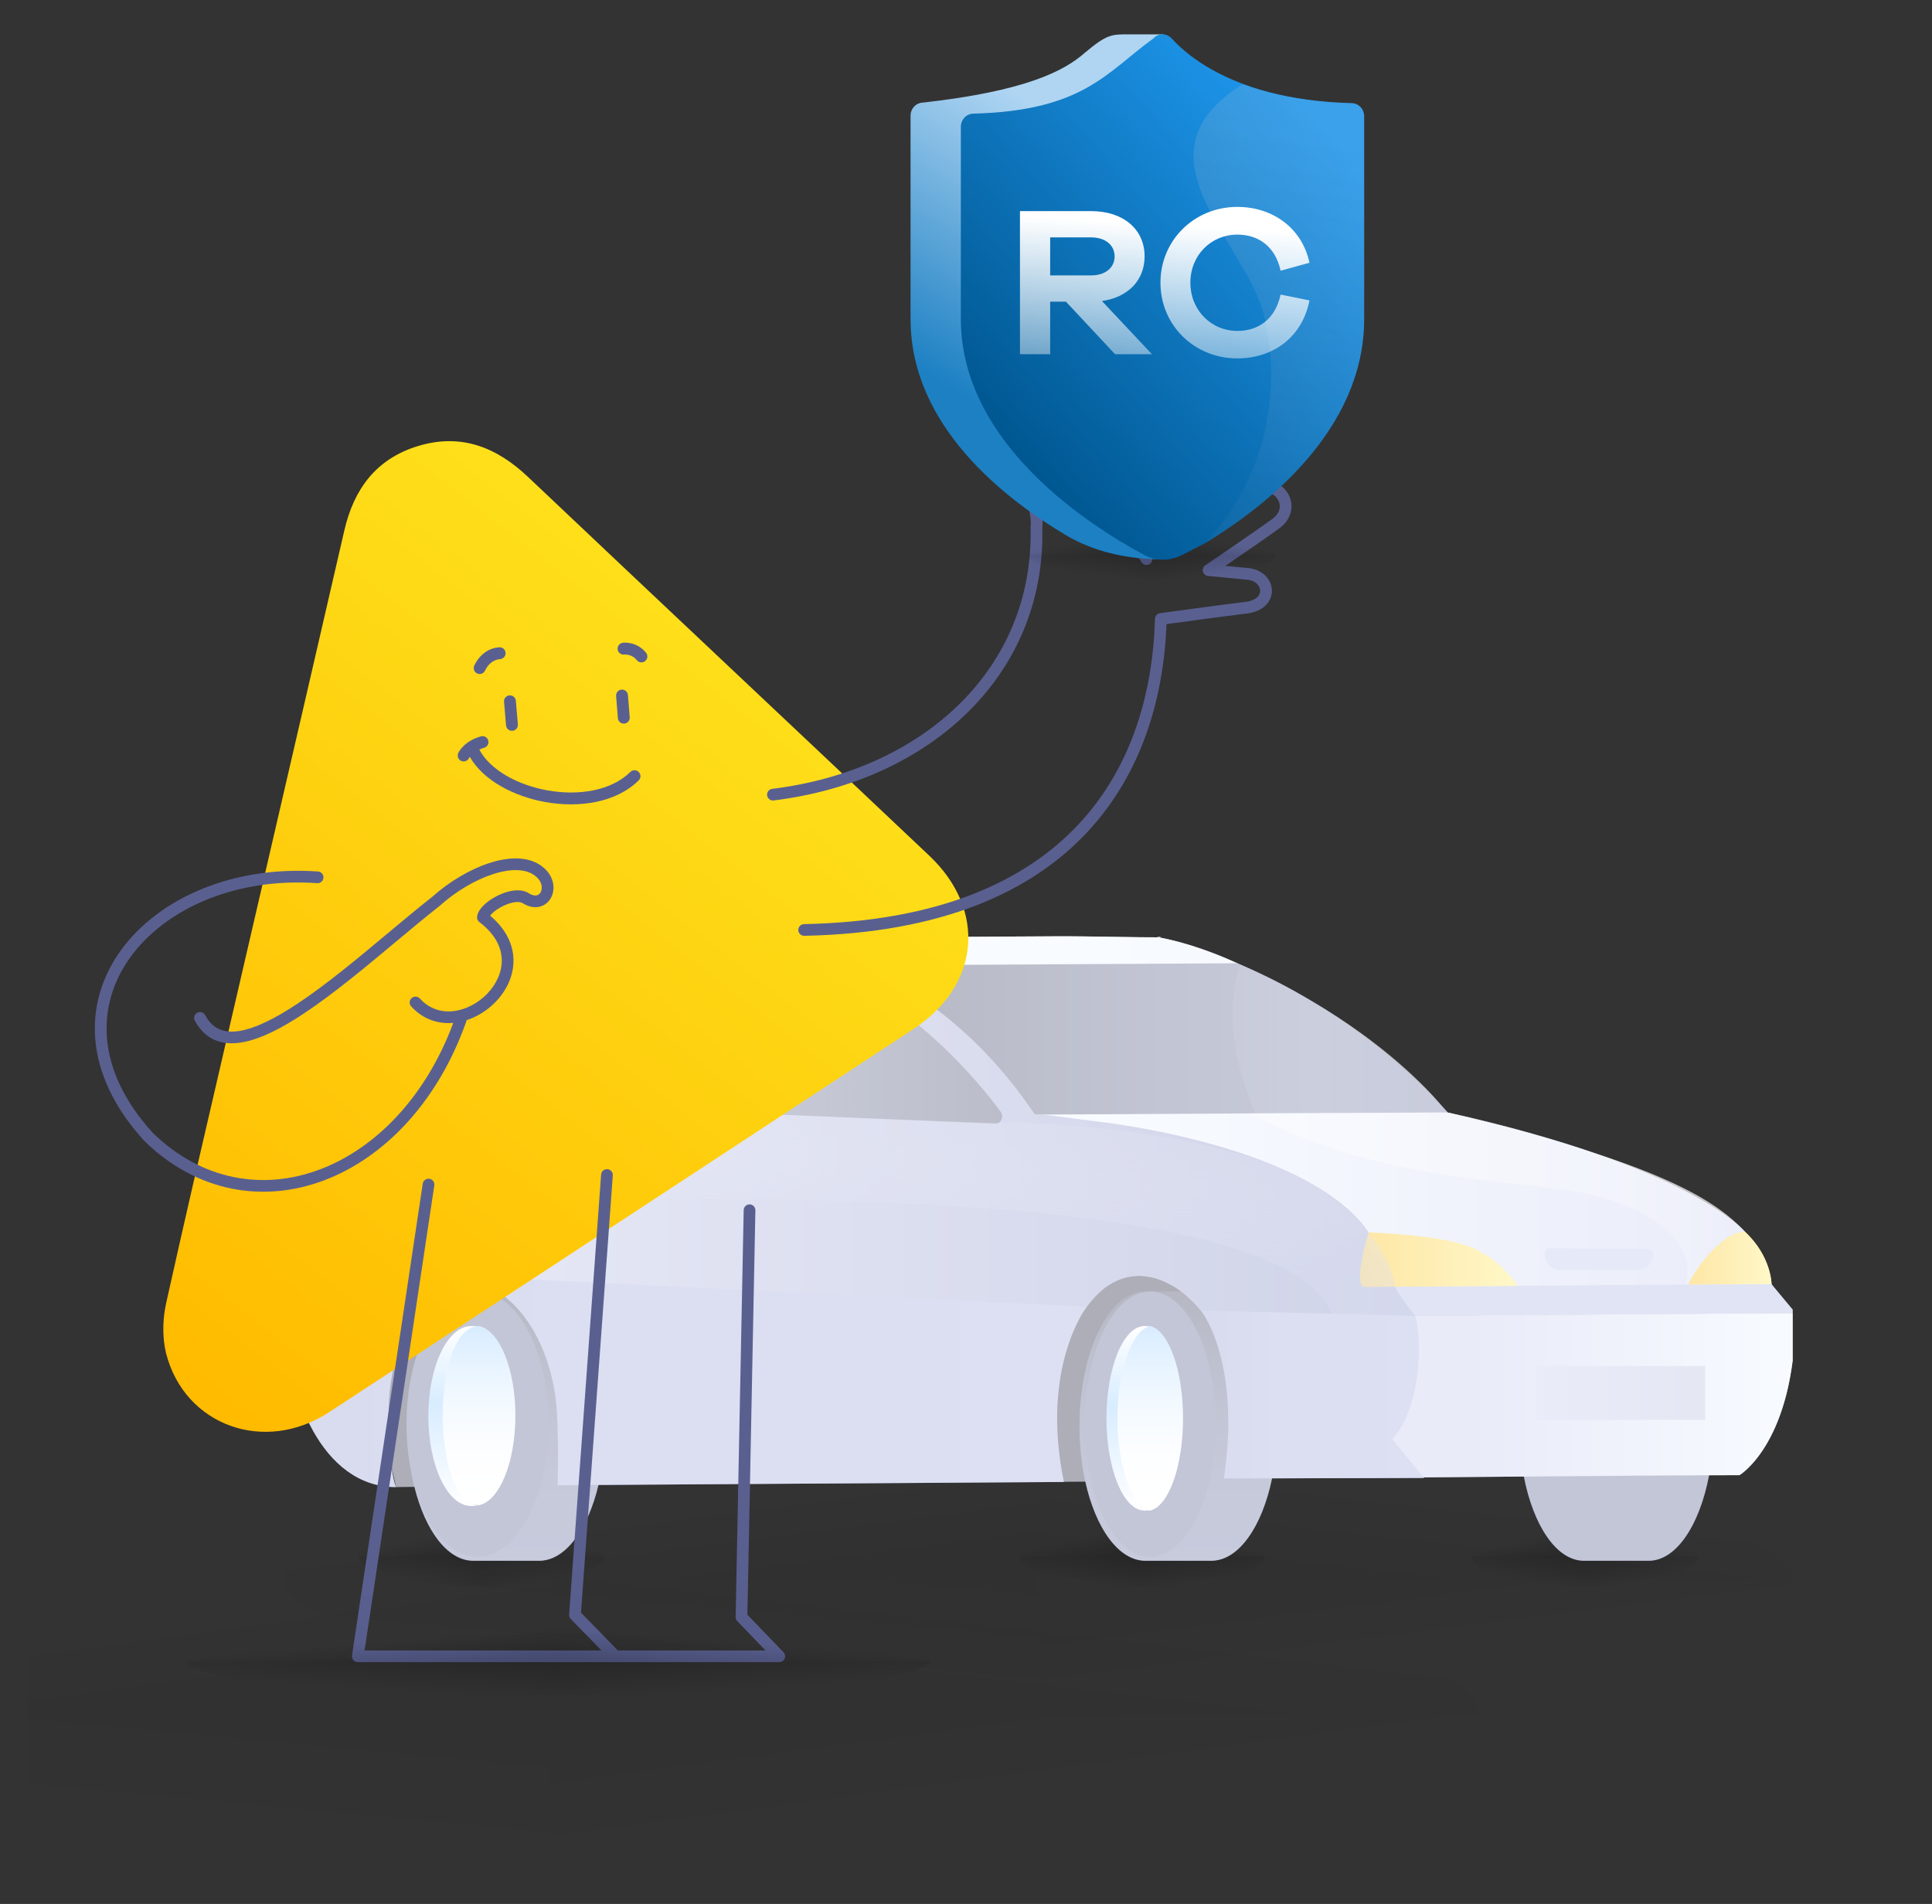
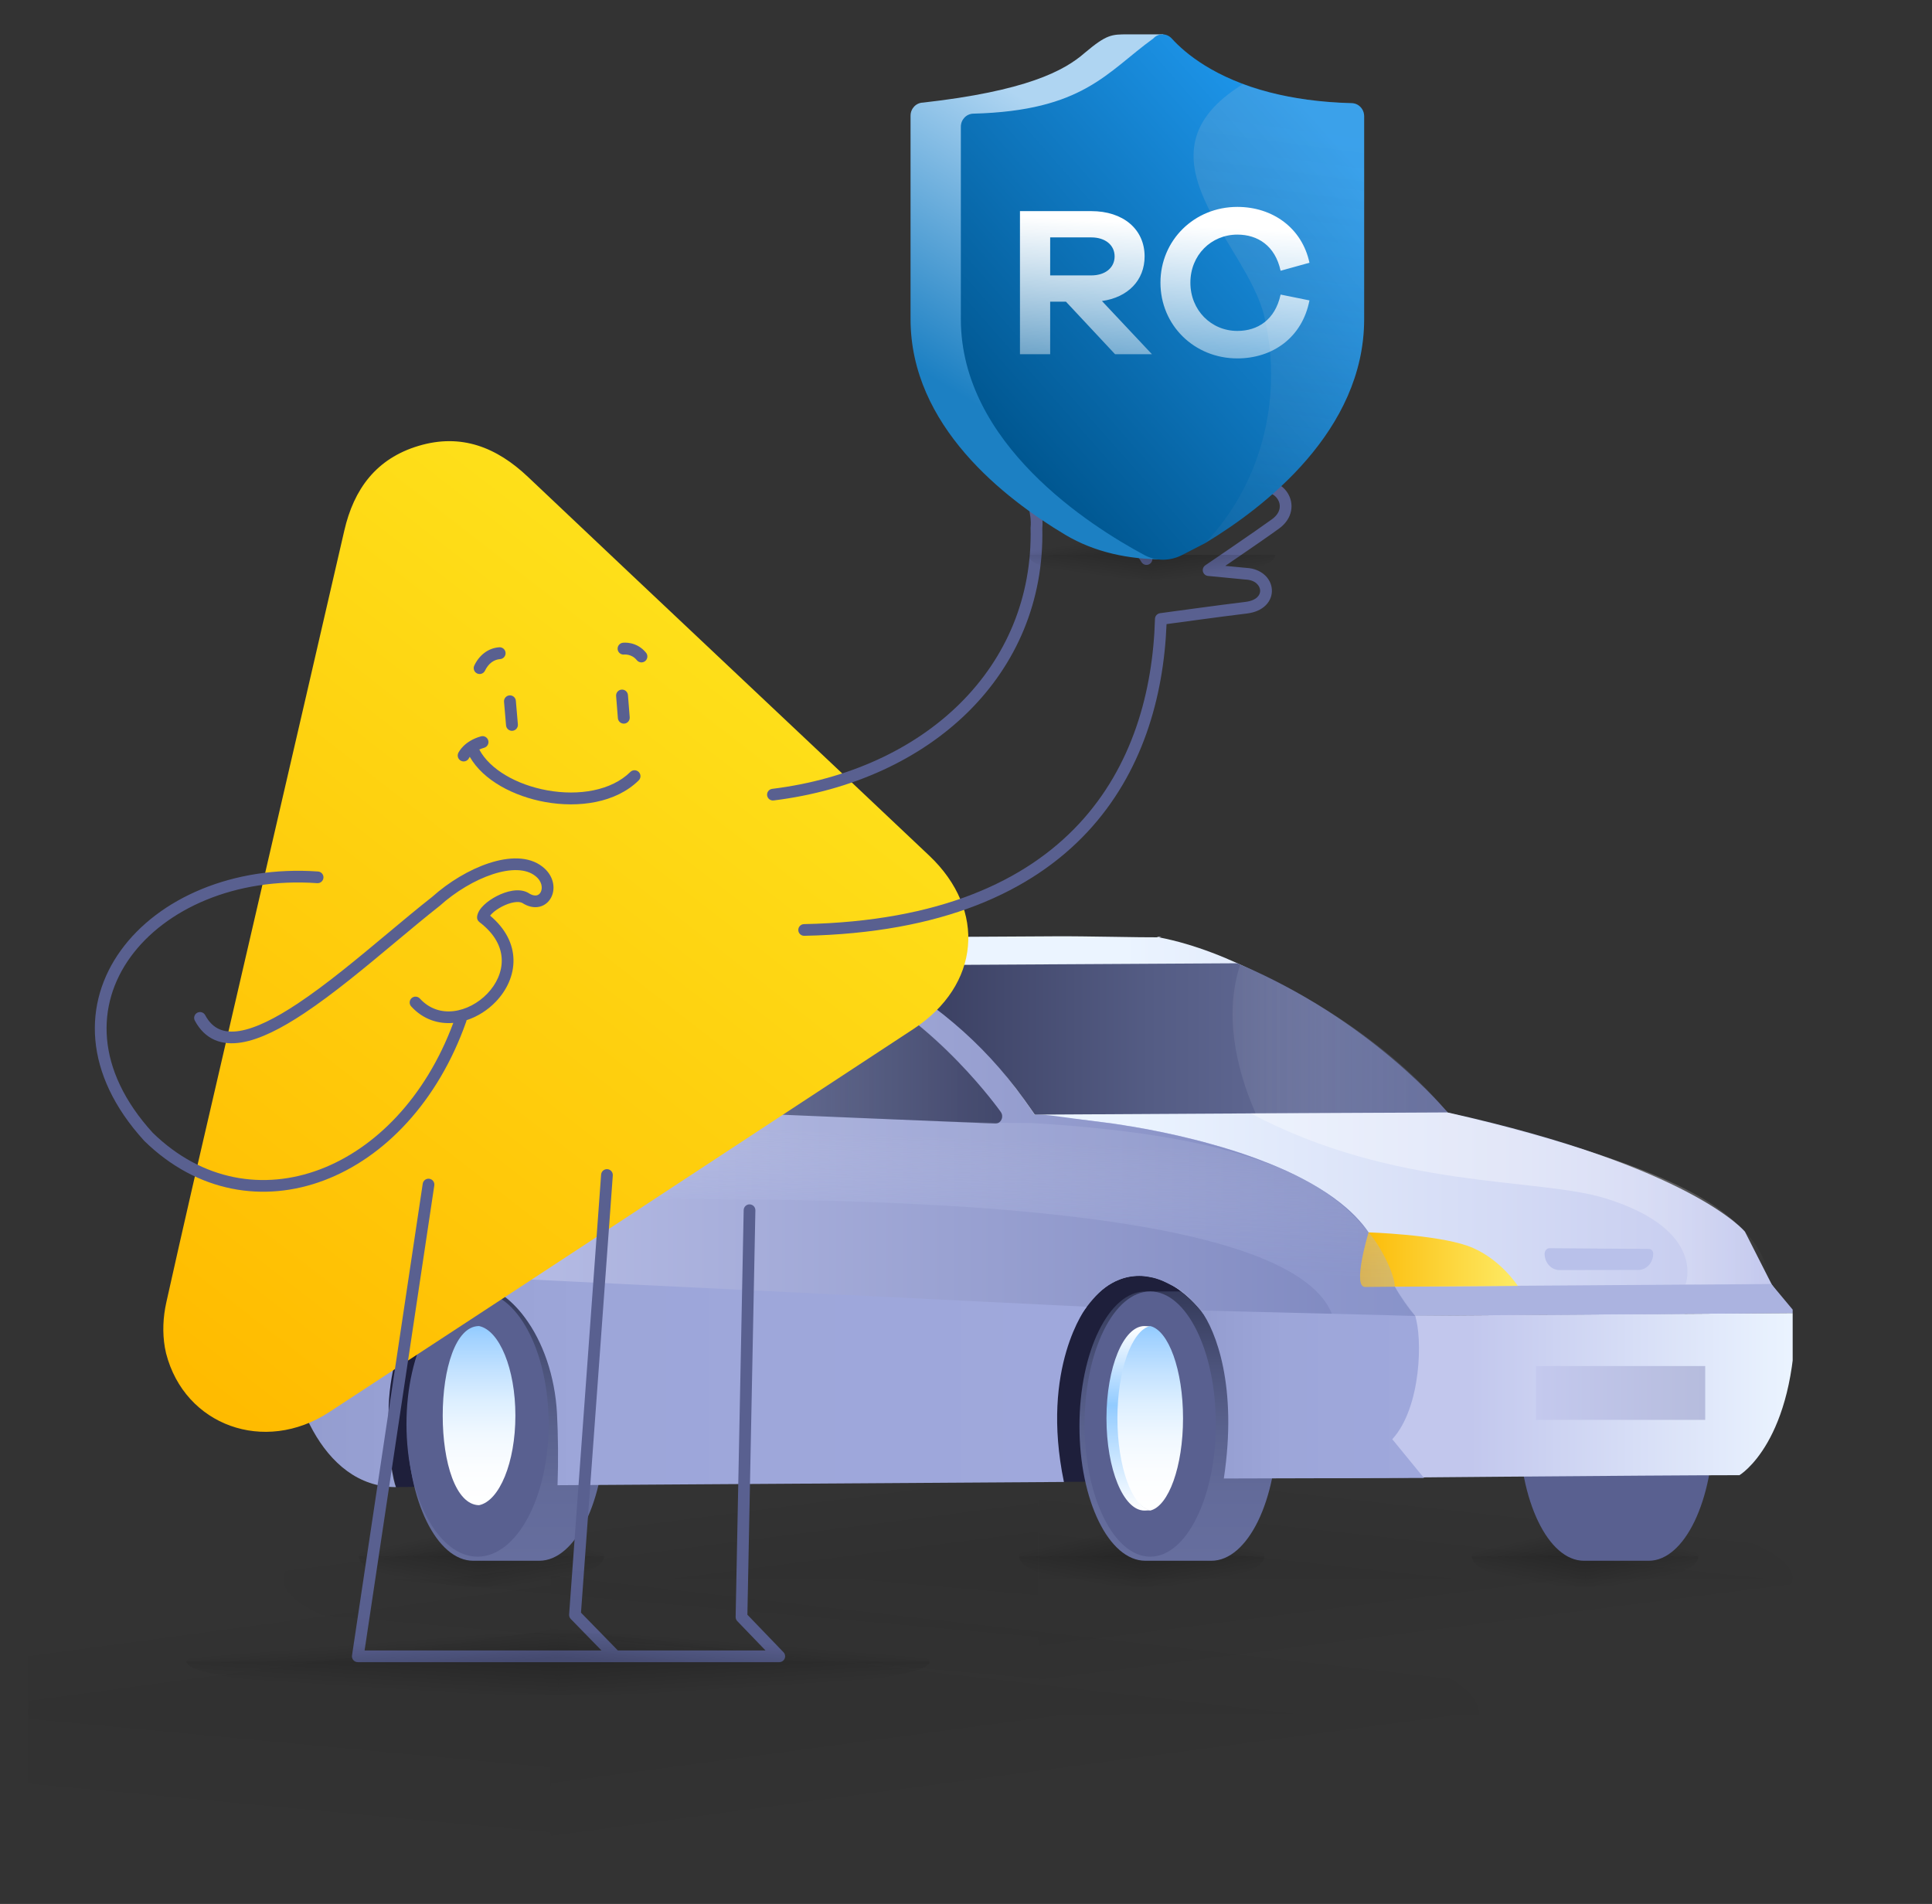
<svg xmlns="http://www.w3.org/2000/svg" width="208" height="205" viewBox="0 0 208 205" fill="none">
  <rect x="0" y="0" width="208" height="205" fill="#333333" stroke="none" />
  <g clip-path="url(#clip0_7777_48180)">
    <g clip-path="url(#clip1_7777_48180)">
      <path opacity="0.05" d="M30.504 170.008H111.75V182.585C66.665 182.396 30.504 176.831 30.504 170.008Z" fill="url(#paint0_linear_7777_48180)" />
      <path opacity="0.05" d="M111.75 158.138V170.013H30.5C30.5 163.454 65.859 158.133 109.479 158.133C110.237 158.133 110.996 158.133 111.75 158.133V158.138Z" fill="url(#paint1_linear_7777_48180)" />
      <path opacity="0.05" d="M111.75 170.013H193C193 163.454 157.641 158.133 114.021 158.133C113.263 158.133 112.504 158.133 111.75 158.133V170.013Z" fill="url(#paint2_linear_7777_48180)" />
      <g opacity="0.05">
        <path d="M192.992 170.008H111.746V182.585C156.831 182.396 192.992 176.831 192.992 170.008Z" fill="url(#paint3_linear_7777_48180)" style="mix-blend-mode:multiply" />
      </g>
      <path opacity="0.2" d="M51.828 164.759V167.579H38.625C38.625 166.022 44.371 164.758 51.459 164.758C51.582 164.758 51.706 164.758 51.828 164.758V164.759Z" fill="url(#paint4_linear_7777_48180)" />
      <path opacity="0.2" d="M51.828 164.759V167.579H65.031C65.031 166.022 59.285 164.758 52.197 164.758C52.074 164.758 51.951 164.758 51.828 164.758V164.759Z" fill="url(#paint5_linear_7777_48180)" />
      <path opacity="0.2" d="M38.625 167.578H51.828V170.87C44.502 170.82 38.625 169.364 38.625 167.578Z" fill="url(#paint6_linear_7777_48180)" />
      <path opacity="0.2" d="M65.031 167.578H51.828V170.87C59.155 170.82 65.031 169.364 65.031 167.578Z" fill="url(#paint7_linear_7777_48180)" />
      <path opacity="0.2" d="M122.922 164.759V167.579H109.719C109.719 166.022 115.465 164.758 122.553 164.758C122.676 164.758 122.799 164.758 122.922 164.758V164.759Z" fill="url(#paint8_linear_7777_48180)" />
      <path opacity="0.2" d="M122.922 164.759V167.579H136.125C136.125 166.022 130.379 164.758 123.291 164.758C123.168 164.758 123.044 164.758 122.922 164.758V164.759Z" fill="url(#paint9_linear_7777_48180)" />
      <path opacity="0.2" d="M109.719 167.578H122.922V170.87C115.595 170.82 109.719 169.364 109.719 167.578Z" fill="url(#paint10_linear_7777_48180)" />
      <path opacity="0.2" d="M136.125 167.578H122.922V170.87C130.248 170.82 136.125 169.364 136.125 167.578Z" fill="url(#paint11_linear_7777_48180)" />
      <path opacity="0.2" d="M170.656 164.759V167.579H158.469C158.469 166.022 163.773 164.758 170.316 164.758C170.429 164.758 170.543 164.758 170.656 164.758V164.759Z" fill="url(#paint12_linear_7777_48180)" />
      <path opacity="0.2" d="M170.656 164.759V167.579H182.844C182.844 166.022 177.54 164.758 170.997 164.758C170.883 164.758 170.769 164.758 170.656 164.758V164.759Z" fill="url(#paint13_linear_7777_48180)" />
      <path opacity="0.2" d="M158.469 167.578H170.656V170.87C163.893 170.82 158.469 169.364 158.469 167.578Z" fill="url(#paint14_linear_7777_48180)" />
      <path opacity="0.2" d="M182.844 167.578H170.656V170.87C177.419 170.82 182.844 169.364 182.844 167.578Z" fill="url(#paint15_linear_7777_48180)" />
      <path d="M134.213 136.297H114.096L112.588 159.57L134.213 159.4V136.297Z" fill="#1E1F3B" />
      <path d="M130.408 139.051H123.311C119.394 139.051 116.214 145.542 116.214 153.55C116.214 161.558 119.389 168.049 123.311 168.049H130.408C134.325 168.049 137.505 161.558 137.505 153.55C137.505 145.542 134.33 139.051 130.408 139.051Z" fill="url(#paint16_linear_7777_48180)" />
      <path d="M123.833 167.608C127.735 167.608 130.898 161.215 130.898 153.329C130.898 145.443 127.735 139.051 123.833 139.051C119.931 139.051 116.768 145.443 116.768 153.329C116.768 161.215 119.931 167.608 123.833 167.608Z" fill="#596090" />
      <path d="M123.833 162.594C123.708 162.627 123.347 162.643 123.214 162.643C120.951 162.643 119.123 158.196 119.123 152.707C119.123 147.219 120.955 142.777 123.214 142.777C123.347 142.777 123.708 142.794 123.833 142.826C121.756 143.296 121.106 147.541 121.106 152.713C121.106 157.885 121.756 162.136 123.833 162.605V162.594Z" fill="url(#paint17_linear_7777_48180)" />
      <path d="M127.366 152.707C127.366 157.903 125.816 162.172 123.833 162.643C121.85 162.172 120.301 157.903 120.301 152.707C120.301 147.512 121.85 143.249 123.833 142.777C125.816 143.249 127.366 147.512 127.366 152.707Z" fill="url(#paint18_linear_7777_48180)" />
      <path d="M61.8 136.785L37.673 137.706L42.632 160.117L61.8 159.893V136.785Z" fill="#1E1F3B" />
      <path d="M177.504 139.051H170.529C166.679 139.051 163.553 145.542 163.553 153.55C163.553 161.558 166.675 168.049 170.529 168.049H177.504C181.353 168.049 184.48 161.558 184.48 153.55C184.48 145.542 181.358 139.051 177.504 139.051Z" fill="#596090" />
      <path d="M190.763 138.317H190.758C190.758 138.317 187.864 132.634 187.859 132.613C187.903 132.666 182.318 125.669 155.85 119.779C155.85 119.779 140.075 103.881 124.771 100.922C123.99 100.773 125.561 100.912 124.771 100.922C122.924 100.944 116.869 100.789 113.612 100.811C113.384 100.811 113.161 100.811 112.933 100.816C109.035 100.837 105.123 100.858 101.468 100.88C100.906 100.88 100.353 100.885 99.8 100.885C99.563 100.885 99.325 100.89 99.097 100.89C98.414 100.896 97.735 100.896 97.076 100.906C90.6 100.938 85.412 100.96 83.216 100.976H83.178C82.475 100.981 82.092 100.981 82.092 100.981L82.969 101.971L84.181 103.327L99.704 120.673L104.348 125.872L144.186 139.009L151.884 141.552L152.228 141.669H152.257L152.34 141.674L166.141 141.573L181.814 141.456L192.896 141.371L190.758 138.312L190.763 138.317Z" fill="url(#paint19_linear_7777_48180)" />
      <path d="M190.723 138.27L190.731 138.281C190.731 138.281 190.727 138.273 190.723 138.27Z" fill="url(#paint20_linear_7777_48180)" />
      <path d="M193.308 141.375L140.206 141.747L142.315 159.162C142.315 159.162 178.915 158.833 187.272 158.833C187.272 158.833 193.308 155.262 193.308 141.375Z" fill="url(#paint21_linear_7777_48180)" />
      <path d="M190.758 138.321L190.728 138.267H190.719L190.709 138.246L182.269 138.31H182.177L176.816 138.347L170 138.395L163.484 138.438L150.168 138.539H150.061L146.881 138.555H146.862L144.069 138.576L144.191 139.012L144.869 141.428L144.947 141.715L152.238 141.667H152.344L166.146 141.572L181.818 141.46L193.307 141.375L190.758 138.321Z" fill="#ABB3E0" />
      <path d="M150.666 153.233C150.559 153.521 150.443 153.776 150.321 153.994C150.166 154.287 150.001 154.521 149.841 154.67C149.754 154.776 149.677 154.872 149.604 154.978C149.507 155.149 149.449 155.314 149.405 155.479C149.226 156.24 149.565 156.99 149.56 157.559C149.56 157.655 149.546 157.751 149.526 157.83C149.492 157.926 149.444 158.022 149.371 158.102C149.357 158.118 149.347 158.128 149.328 158.144C149.303 158.171 149.274 158.192 149.245 158.213C149.202 158.251 149.148 158.277 149.09 158.309C149.027 158.336 148.954 158.368 148.877 158.394C148.799 158.416 148.717 158.437 148.63 158.458C148.489 158.458 148.295 158.458 148.062 158.442C147.965 158.442 147.859 158.437 147.742 158.426C147.689 158.426 147.636 158.421 147.568 158.421C147.466 158.416 147.364 158.405 147.253 158.4C147.01 158.384 146.739 158.373 146.448 158.352C146.327 158.336 146.206 158.331 146.084 158.325C145.59 158.288 143.258 158.102 142.851 158.07C142.827 158.065 133.359 154.952 133.437 153.68C133.442 153.553 133.451 153.419 133.456 153.292C133.461 153.095 133.471 152.898 133.471 152.701V152.664C133.471 152.403 133.466 152.153 133.451 151.892C133.437 151.69 133.427 151.477 133.408 151.27C133.393 151.1 133.384 150.94 133.354 150.77C133.35 150.653 133.33 150.536 133.316 150.419C133.291 150.248 133.262 150.083 133.238 149.913C133.233 149.865 133.224 149.817 133.214 149.775C133.19 149.626 133.161 149.482 133.131 149.338C133.107 149.189 133.073 149.046 133.044 148.897C133.02 148.769 132.991 148.641 132.962 148.524C132.942 148.455 132.923 148.375 132.904 148.306C132.86 148.125 132.807 147.939 132.758 147.763C132.622 147.295 132.477 146.838 132.312 146.385C132.215 146.13 132.118 145.885 132.016 145.646C131.939 145.454 131.856 145.268 131.774 145.082C131.716 144.949 131.653 144.821 131.59 144.688C131.527 144.555 131.464 144.422 131.391 144.289C131.367 144.241 131.338 144.193 131.314 144.151C131.217 143.959 131.115 143.773 131.008 143.581C131.003 143.56 130.989 143.544 130.974 143.523C130.877 143.353 130.78 143.193 130.678 143.033C130.252 142.336 129.791 141.692 129.292 141.097C129.05 140.809 128.798 140.527 128.545 140.266C128.419 140.133 128.289 140.006 128.163 139.889C128.036 139.772 127.906 139.649 127.78 139.543C127.692 139.458 127.595 139.383 127.503 139.303C127.397 139.218 127.285 139.128 127.169 139.048C127.135 139.021 127.106 139 127.072 138.979C126.936 138.872 126.805 138.782 126.669 138.692C126.485 138.564 126.291 138.452 126.102 138.34C125.821 138.181 125.54 138.037 125.249 137.92C125.108 137.856 124.968 137.803 124.827 137.75C124.687 137.691 124.541 137.654 124.401 137.611H124.386C124.265 137.569 124.139 137.542 124.013 137.516C123.897 137.489 123.775 137.468 123.654 137.446C123.509 137.42 123.358 137.399 123.208 137.383C123.184 137.383 123.155 137.377 123.131 137.377C122.975 137.361 122.816 137.356 122.656 137.356C121.909 137.356 121.158 137.489 120.421 137.798C120.178 137.893 119.941 138.01 119.703 138.144C118.743 138.686 117.808 139.522 116.93 140.687C116.93 140.692 116.926 140.703 116.916 140.708C115.651 142.4 114.739 143.975 114.095 145.428C111.108 152.127 113.653 156.266 111.976 158.198C111.898 158.288 111.811 158.373 111.709 158.458C111.608 158.543 111.496 158.618 111.375 158.692C111.254 158.762 111.118 158.825 110.973 158.889C110.9 158.926 110.827 158.953 110.75 158.98C110.59 159.038 110.415 159.086 110.231 159.134C110.047 159.182 109.848 159.224 109.63 159.262C108.306 159.496 106.411 159.544 103.706 159.421C99.561 159.24 95.349 159.246 91.136 159.315C86.114 159.395 81.082 159.57 76.137 159.597C74.363 159.613 72.215 159.624 70.102 159.639C69.636 159.639 69.166 159.639 68.715 159.645C68.022 159.645 67.353 159.65 66.703 159.661C66.277 159.661 65.86 159.666 65.462 159.666C64.619 159.799 63.843 159.778 63.184 159.624C62.631 159.496 62.161 159.278 61.802 159.001C60.877 158.272 60.663 157.096 61.628 155.819C61.686 155.739 61.744 155.665 61.802 155.585C62.908 154.063 63.562 152.552 63.838 151.089C64.275 148.785 63.761 146.614 62.617 144.725C62.374 144.316 62.103 143.933 61.802 143.56C60.023 141.304 57.178 140.016 54.352 138.665C49.964 136.563 45.141 137.782 41.68 140.942C40.085 142.395 38.795 144.417 38 147.114C36.817 151.919 40.487 145.369 40.4 151.467C35.46 153.031 32.018 149.7 31.194 142.884C30.956 140.921 31.451 138.968 32.362 137.26C32.445 137.106 32.522 136.952 32.595 136.792C33.555 134.712 33.87 131.902 34.233 129.162C34.689 125.709 35.213 122.357 37.176 120.675C38.883 119.925 40.633 119.068 42.416 118.153C54.875 111.705 69.011 102.015 82.972 101.973C91.81 101.946 100.584 105.788 108.82 116.765C109.101 117.142 109.383 117.525 109.664 117.925C109.78 118.079 109.887 118.233 109.998 118.393C110.173 118.637 110.338 118.882 110.512 119.132C110.527 119.154 110.546 119.175 110.556 119.196C110.74 119.462 110.929 119.744 111.108 120.016C111.191 120.133 111.273 120.26 111.351 120.383C112.146 120.234 114.671 120.319 118.074 120.739C118.656 120.808 119.267 120.894 119.897 120.979C119.912 120.979 119.917 120.984 119.921 120.984C120.135 121.021 120.348 121.048 120.566 121.08C120.784 121.106 121.002 121.144 121.225 121.186C121.448 121.223 121.671 121.255 121.899 121.293C124.003 121.649 126.277 122.107 128.579 122.692C129.181 122.841 129.787 123.001 130.397 123.176C131.939 123.596 133.48 124.081 134.978 124.629C135.395 124.778 135.803 124.932 136.205 125.092C136.331 125.139 136.467 125.187 136.598 125.246C137.242 125.501 137.872 125.773 138.483 126.055C140.96 127.188 143.195 128.518 144.965 130.056C145.285 130.338 145.59 130.625 145.881 130.918C146.026 131.067 146.167 131.221 146.303 131.365C146.579 131.668 146.836 131.977 147.064 132.291C147.161 132.418 147.248 132.546 147.33 132.679H147.335C148.019 133.674 148.518 134.749 148.794 135.903C148.814 135.941 148.833 135.983 148.853 136.015C149.095 136.505 149.376 137.063 149.672 137.633C149.677 137.649 149.686 137.654 149.691 137.67C149.846 137.957 149.997 138.245 150.157 138.532C150.157 138.537 150.161 138.537 150.161 138.537C150.777 139.639 151.456 140.735 152.154 141.549C152.188 141.591 152.217 141.629 152.251 141.661H152.256C152.629 144.47 151.795 150.365 150.656 153.223L150.666 153.233Z" fill="#B9C1EA" />
      <path d="M150.67 153.232C150.559 153.514 150.438 153.769 150.321 153.987C150.166 154.285 149.997 154.503 149.837 154.658C149.749 154.759 149.667 154.865 149.604 154.977C149.502 155.142 149.449 155.312 149.41 155.472C149.226 156.227 149.565 156.978 149.56 157.552C149.56 157.648 149.546 157.744 149.531 157.829C149.502 157.925 149.449 158.015 149.376 158.106C149.362 158.122 149.352 158.132 149.332 158.148C149.308 158.175 149.284 158.196 149.25 158.217C149.206 158.249 149.158 158.281 149.1 158.313C149.032 158.34 148.964 158.366 148.886 158.398C148.809 158.419 148.722 158.441 148.634 158.467C148.499 158.467 148.3 158.467 148.062 158.451C147.97 158.451 147.864 158.435 147.742 158.43C147.694 158.43 147.636 158.425 147.573 158.425C147.481 158.419 147.364 158.409 147.258 158.404C147.015 158.388 146.744 158.377 146.448 158.356C146.337 158.34 146.215 158.334 146.084 158.329C145.595 158.297 145.047 158.255 144.465 158.207C144.33 158.201 144.174 158.185 144.034 158.175C143.656 158.148 143.258 158.111 142.856 158.079C142.856 158.079 141.974 158.004 141.562 157.967C141.353 157.951 141.15 157.935 140.941 157.919C140.81 157.903 140.665 157.898 140.534 157.887C140.379 157.871 140.228 157.861 140.068 157.855C140.049 157.85 140.039 157.85 140.02 157.85C139.836 157.834 139.656 157.824 139.472 157.808C139.346 157.792 139.23 157.786 139.104 157.776C138.91 157.76 138.701 157.733 138.508 157.722C137.911 157.675 137.334 157.632 136.787 157.589C136.699 157.584 132.225 141.191 126.097 138.365C125.807 138.232 125.535 138.067 125.244 137.945C125.108 137.881 124.963 137.828 124.822 137.78C124.672 137.732 124.532 137.679 124.396 137.636H124.381C124.255 137.594 124.139 137.567 124.003 137.541C123.892 137.514 123.771 137.493 123.644 137.472C123.499 137.445 123.344 137.424 123.199 137.408C123.174 137.408 123.15 137.402 123.121 137.402C122.956 137.386 122.806 137.381 122.646 137.381C121.899 137.381 121.148 137.514 120.411 137.823C120.169 137.918 119.936 138.03 119.694 138.169C118.734 138.706 117.876 139.552 116.998 140.712C116.998 140.717 117.003 140.707 116.998 140.712C115.733 142.404 114.73 143.989 114.085 145.453C111.099 152.152 113.644 156.286 111.971 158.217C111.894 158.308 111.802 158.388 111.7 158.478C111.598 158.563 111.486 158.638 111.365 158.707C111.244 158.776 111.108 158.845 110.963 158.909C110.885 158.941 110.813 158.973 110.735 158.999C110.58 159.053 110.401 159.101 110.216 159.148C110.032 159.202 109.833 159.244 109.62 159.281C108.292 159.51 106.396 159.563 103.691 159.441C99.547 159.26 95.334 159.271 91.126 159.34C86.099 159.425 81.062 159.595 76.127 159.622C74.358 159.638 72.206 159.649 70.092 159.665C69.627 159.665 69.156 159.67 68.706 159.67C68.017 159.675 67.343 159.675 66.699 159.686C66.267 159.686 65.85 159.691 65.457 159.691C64.609 159.824 63.838 159.803 63.179 159.649C62.627 159.526 62.151 159.303 61.793 159.021C60.862 158.292 60.658 157.121 61.623 155.839C61.681 155.764 61.734 155.69 61.793 155.605C62.903 154.083 63.557 152.577 63.834 151.114C64.265 148.805 63.751 146.639 62.612 144.75C62.37 144.335 62.098 143.952 61.797 143.58C60.023 141.329 57.207 139.951 54.352 138.685C50.119 136.806 45.141 137.801 41.684 140.962C40.09 142.415 38.8 144.442 38 147.134C36.812 151.939 41.534 137.046 41.447 143.149C36.502 144.708 32.018 149.725 31.194 142.909C30.956 140.946 31.451 138.993 32.362 137.28C32.445 137.126 32.522 136.971 32.595 136.812C33.555 134.731 33.87 131.922 34.233 129.182C34.427 127.708 34.636 126.25 34.961 124.93C35.402 123.169 36.051 121.658 37.181 120.695C38.504 119.87 39.862 119.003 41.238 118.12C46.023 115.05 51.113 111.73 56.383 108.835C65.016 104.089 74.12 100.992 83.181 100.992C91.179 100.992 100.792 108.154 101.408 108.675C101.408 108.675 101.41 108.677 101.413 108.681C101.718 108.941 102.029 109.218 102.334 109.495C102.649 109.782 102.95 110.096 103.279 110.383C107.38 113.964 111.225 119.78 111.399 120.035C111.394 120.03 111.399 120.041 111.399 120.035C112.194 119.886 114.671 120.339 118.07 120.754C118.651 120.828 119.262 120.913 119.897 120.993C119.912 120.993 119.917 120.998 119.921 120.998C120.13 121.03 120.348 121.062 120.566 121.094C120.779 121.121 120.998 121.163 121.225 121.206C121.444 121.238 121.671 121.275 121.894 121.307C123.998 121.663 126.267 122.121 128.575 122.706C129.176 122.85 129.777 123.015 130.388 123.191C131.929 123.611 133.476 124.1 134.974 124.643C135.386 124.792 135.798 124.946 136.195 125.111C136.326 125.159 136.457 125.207 136.593 125.26C137.233 125.516 137.858 125.792 138.483 126.064C140.956 127.202 143.19 128.527 144.965 130.07C145.285 130.352 145.59 130.634 145.881 130.932C146.017 131.081 146.157 131.23 146.303 131.385C146.574 131.682 146.831 131.991 147.064 132.305C147.166 132.438 147.253 132.56 147.335 132.688H147.34C147.432 132.826 147.529 132.97 147.621 133.114C148.14 133.954 148.533 134.848 148.775 135.795L148.857 136.024C149.105 136.514 149.386 137.072 149.677 137.636C149.681 137.652 149.691 137.658 149.701 137.668C149.788 137.839 149.885 138.014 149.972 138.185C150.035 138.302 150.098 138.419 150.166 138.536C150.166 138.541 150.171 138.541 150.171 138.541C150.787 139.642 151.645 140.856 152.343 141.675C152.314 141.643 152.372 141.718 152.343 141.675C152.721 144.479 151.805 150.374 150.666 153.232H150.67Z" fill="url(#paint22_linear_7777_48180)" />
      <path d="M166.772 134.394L177.529 134.472C177.781 134.474 177.983 134.699 177.986 134.975C177.985 135.949 177.268 136.737 176.381 136.736L167.897 136.749C167.01 136.748 166.292 135.96 166.293 134.987C166.295 134.71 166.52 134.398 166.772 134.399L166.772 134.394Z" fill="#B9C1EA" />
      <path d="M133.211 103.715L121.159 103.784L94.017 103.938C93.915 103.938 93.896 104.066 93.978 104.114C100.237 107.791 105.598 111.866 110.305 118.448C110.669 118.959 111.042 119.48 111.406 120.012L134.815 119.879L155.849 119.778C155.849 119.778 147.666 109.791 133.211 103.715Z" fill="url(#paint23_linear_7777_48180)" />
      <path d="M157.953 134.124C154.497 132.922 147.342 132.688 147.342 132.688C147.342 132.688 145.562 138.572 146.959 138.567C148.355 138.556 150.173 138.54 150.173 138.54C150.173 138.54 161.899 138.482 163.407 138.455C163.407 138.455 161.414 135.332 157.958 134.124H157.953Z" fill="url(#paint24_linear_7777_48180)" />
      <path d="M107.731 119.714C107.663 119.619 100.862 109.983 91.361 105.508C90.784 105.236 90.202 104.976 89.61 104.742C87.109 103.752 84.453 103.06 81.699 103.172C75.092 103.443 71.737 104.385 68.154 105.641C65.614 106.535 60.461 108.817 57.979 110.339C53.335 113.191 56.69 118.666 63.055 119.071L80.986 119.89L81.481 119.911L87.875 120.177L107.145 120.975C107.76 121.002 108.119 120.225 107.726 119.709L107.731 119.714Z" fill="url(#paint25_linear_7777_48180)" />
      <path d="M58.048 139.051H50.95C47.034 139.051 43.853 145.542 43.853 153.55C43.853 161.558 47.029 168.049 50.95 168.049H58.048C61.965 168.049 65.145 161.558 65.145 153.55C65.145 145.542 61.969 139.051 58.048 139.051Z" fill="url(#paint26_linear_7777_48180)" />
      <path d="M51.415 167.608C55.642 167.608 59.069 161.215 59.069 153.329C59.069 145.443 55.642 139.051 51.415 139.051C47.188 139.051 43.761 145.443 43.761 153.329C43.761 161.215 47.188 167.608 51.415 167.608Z" fill="#596090" />
-       <path d="M51.423 162.102C51.283 162.134 50.876 162.15 50.725 162.15C48.175 162.15 46.115 157.814 46.115 152.461C46.115 147.108 48.18 142.777 50.725 142.777C50.876 142.777 51.283 142.793 51.423 142.825C49.082 143.283 48.35 147.422 48.35 152.467C48.35 157.511 49.082 161.656 51.423 162.113V162.102Z" fill="url(#paint27_linear_7777_48180)" />
      <path d="M55.487 152.419C55.487 157.463 53.771 161.608 51.575 162.065C49.06 162.022 47.663 157.463 47.663 152.419C47.663 147.375 49.06 142.777 51.575 142.777C53.771 143.235 55.487 147.375 55.487 152.419Z" fill="url(#paint28_linear_7777_48180)" />
      <path d="M149.897 154.961C153.048 151.502 153.145 143.989 152.35 141.68L129.295 141.105C130.894 143.292 133.26 149.252 131.757 159.191L153.305 159.132L149.897 154.966V154.961Z" fill="url(#paint29_linear_7777_48180)" />
      <path d="M32.698 136.562C31.496 138.233 30.808 140.292 30.808 142.421C30.808 149.763 34.54 160.118 42.631 160.118C42.631 160.118 41.831 158.447 41.831 152.227C41.831 147.864 43.087 143.948 44.667 141.325C44.701 141.277 44.73 141.224 44.759 141.176C44.764 141.176 44.764 141.17 44.764 141.17C44.793 141.128 44.813 141.085 44.842 141.048C44.847 141.043 44.847 141.037 44.851 141.021H44.856C44.88 140.989 44.895 140.957 44.919 140.936C45.612 139.888 46.441 139.085 47.396 138.574H47.401C47.964 138.265 48.57 138.079 49.214 137.988C49.966 137.882 50.514 137.957 50.94 138.036C52.865 138.398 54.682 139.585 56.166 141.42C56.277 141.553 56.384 141.697 56.491 141.841C58.43 144.437 59.748 148.119 59.967 152.195C60.083 154.446 60.122 157.26 60.025 159.915L114.542 159.564C111.978 147.162 116.98 140.723 117.005 140.697L32.693 136.568L32.698 136.562Z" fill="url(#paint30_linear_7777_48180)" />
      <path d="M183.583 147.082H165.371V152.879H183.583V147.082Z" fill="url(#paint31_linear_7777_48180)" />
      <path opacity="0.26" d="M133.52 103.848C131.833 109.035 132.948 114.83 135.188 119.874L155.761 119.746C155.761 119.746 149.207 110.77 133.52 103.848Z" fill="url(#paint32_linear_7777_48180)" />
      <path opacity="0.26" d="M107.15 120.989L87.88 120.19L81.486 119.924L80.992 119.903C80.851 112.949 85.17 105.968 88.709 104.59C89.015 104.638 89.32 104.691 89.611 104.755C90.202 104.989 90.779 105.26 91.361 105.521C100.717 109.714 107.659 119.632 107.732 119.727C108.119 120.244 107.761 121.02 107.15 120.994V120.989Z" fill="url(#paint33_linear_7777_48180)" />
      <path opacity="0.39" d="M152.344 141.68L143.425 141.547C138.932 129.82 95.088 129.118 74.039 129.118C56.66 129.118 40.178 129.118 34.957 124.92C35.398 123.158 36.048 121.647 37.177 120.684C38.501 119.86 39.858 118.992 41.235 118.109C46.02 115.039 51.11 111.719 56.379 108.824C53.611 120.216 62.633 119.232 69.453 119.242C69.453 119.242 98.384 120.924 111.163 120.924C134.558 122.296 142.925 127.093 147.341 132.693C148.694 134.22 150.163 137.237 150.163 138.546C150.163 138.674 152.315 141.568 152.339 141.685L152.344 141.68Z" fill="url(#paint34_linear_7777_48180)" />
      <path opacity="0.34" d="M181.46 138.302C181.46 138.302 183.816 132.455 172.904 129.044C165.564 126.745 150.202 128.139 134.65 119.876L155.82 119.781C179.555 125.516 185.202 129.443 188.436 133.269C190.346 135.53 190.685 138.249 190.685 138.249L190.7 138.27L190.729 138.313L181.465 138.302H181.46Z" fill="url(#paint35_linear_7777_48180)" />
-       <path d="M190.729 138.269C187.825 138.285 182.599 138.296 181.766 138.301C181.732 138.301 181.8 138.307 181.766 138.301C182.081 137.386 185.169 132.608 187.859 132.613C190.724 135.279 190.729 138.269 190.729 138.269Z" fill="url(#paint36_linear_7777_48180)" />
      <path d="M70.592 104.398L69.492 120.18L67.16 120.084L68.193 105.181C68.983 104.904 69.783 104.638 70.592 104.398Z" fill="url(#paint37_linear_7777_48180)" />
-       <path d="M113.611 100.811C116.869 100.789 122.924 100.943 124.771 100.922C127.652 101.479 130.551 102.495 133.357 103.777C136.189 104.976 138.776 106.326 141.108 107.718C149.095 112.39 153.536 117.089 155.104 118.933C155.597 119.472 155.85 119.778 155.85 119.778H155.847C155.847 119.779 155.848 119.779 155.849 119.779C162.219 121.197 167.379 122.68 171.543 124.112C181.139 127.227 185.1 129.793 187.515 132.257C187.65 132.387 187.743 132.482 187.797 132.542L187.858 132.613L188.118 132.864C190.622 135.363 190.723 138.052 190.728 138.257C190.746 138.294 190.757 138.314 190.758 138.316H190.761L190.792 138.361L193.308 141.375L193.304 142.019C193.122 155.32 187.319 158.805 187.272 158.832C186.44 158.832 185.326 158.837 183.997 158.843C182.979 164.233 180.455 168.049 177.504 168.049H170.528C167.598 168.049 165.093 164.297 164.06 158.979C160.268 159.009 156.532 159.041 153.255 159.068L153.306 159.13L142.717 159.158C142.454 159.161 142.314 159.162 142.314 159.162L142.313 159.159L136.951 159.174C135.875 164.388 133.35 168.049 130.409 168.049H123.312C120.435 168.049 117.961 164.555 116.847 159.532L114.539 159.55C114.54 159.554 114.541 159.558 114.542 159.563L64.432 159.884C63.28 164.717 60.854 168.049 58.048 168.049H50.951C48.183 168.049 45.788 164.814 44.618 160.094L42.633 160.117L42.14 157.889C42.361 159.53 42.622 160.096 42.631 160.115C34.54 160.115 30.808 149.762 30.808 142.419C30.808 140.297 31.492 138.243 32.688 136.575C33.574 134.518 33.882 131.808 34.233 129.16C34.428 127.688 34.635 126.235 34.96 124.921L34.958 124.92C35.057 124.525 35.167 124.141 35.29 123.774C35.302 123.739 35.314 123.703 35.326 123.667C35.366 123.553 35.407 123.44 35.449 123.329C35.859 122.25 36.406 121.333 37.176 120.674C37.2 120.663 37.223 120.651 37.247 120.641C38.548 119.829 39.883 118.977 41.235 118.109C46.02 115.039 51.111 111.719 56.38 108.824C56.379 108.829 56.377 108.833 56.376 108.838C56.378 108.837 56.381 108.836 56.383 108.835C64.678 104.275 73.407 101.239 82.115 101.008L82.092 100.981C82.107 100.981 82.489 100.981 83.177 100.976H83.216C85.412 100.96 90.599 100.938 97.075 100.906C97.734 100.896 98.413 100.896 99.097 100.891C99.325 100.891 99.562 100.885 99.8 100.885C100.352 100.885 100.905 100.88 101.468 100.88C105.123 100.859 109.035 100.837 112.933 100.816C113.16 100.81 113.384 100.811 113.611 100.811Z" fill="white" fill-opacity="0.64" />
    </g>
    <path d="M17.75 145.091C17.474 143.476 17.55 141.824 17.907 140.224C18.801 136.245 19.739 132.038 20.71 127.84C26.16 104.269 31.638 80.707 37.067 57.132C38.094 52.667 40.492 49.377 45.064 48.007C49.663 46.63 53.477 48.16 56.846 51.353C71.218 64.969 85.659 78.519 100.043 92.128C106.251 98.001 105.505 106.089 98.355 110.784C77.394 124.553 56.428 138.322 35.435 152.048C28.457 156.611 19.88 153.484 17.883 145.725C17.831 145.518 17.787 145.307 17.75 145.091Z" fill="url(#paint38_linear_7777_48180)" />
    <path d="M65.974 126.561C65.999 126.213 65.738 125.91 65.391 125.885C65.044 125.859 64.742 126.121 64.716 126.469L61.272 173.829C61.259 174.01 61.324 174.188 61.45 174.317L64.752 177.702H39.253L46.757 127.638C46.809 127.293 46.572 126.971 46.227 126.919C45.883 126.867 45.562 127.105 45.511 127.45L37.898 178.24C37.871 178.422 37.924 178.607 38.044 178.747C38.163 178.886 38.338 178.966 38.521 178.966H83.896C84.149 178.966 84.377 178.815 84.476 178.581C84.575 178.348 84.525 178.078 84.35 177.895L80.465 173.858L81.325 130.319C81.332 129.97 81.055 129.682 80.707 129.675C80.359 129.668 80.072 129.945 80.065 130.294L79.199 174.095C79.196 174.263 79.26 174.426 79.376 174.547L82.412 177.702H66.516L62.55 173.637L65.974 126.561Z" fill="#596090" />
    <path fill-rule="evenodd" clip-rule="evenodd" d="M53.049 94.129C51.117 94.759 49.039 96.006 47.357 97.518C47.347 97.527 47.336 97.536 47.325 97.545C45.865 98.691 44.273 100.02 42.619 101.402C39.385 104.102 35.915 107 32.74 109.108C30.339 110.703 28.009 111.917 25.991 112.243C24.97 112.409 23.991 112.354 23.114 111.972C22.23 111.586 21.512 110.893 20.977 109.895C20.812 109.588 20.928 109.207 21.236 109.043C21.544 108.879 21.927 108.995 22.091 109.302C22.515 110.092 23.036 110.563 23.621 110.818C24.213 111.076 24.932 111.139 25.788 111.001C27.524 110.719 29.664 109.637 32.039 108.06C35.161 105.987 38.523 103.179 41.721 100.508C43.386 99.116 45.007 97.762 46.527 96.568C48.318 94.963 50.539 93.623 52.656 92.932C54.74 92.251 56.914 92.144 58.406 93.321C59.586 94.236 59.85 95.612 59.35 96.607C59.1 97.105 58.652 97.503 58.055 97.633C57.469 97.762 56.832 97.613 56.215 97.212C56.032 97.124 55.745 97.087 55.347 97.152C54.944 97.218 54.494 97.378 54.064 97.599C53.635 97.82 53.254 98.087 52.985 98.344C52.894 98.431 52.82 98.513 52.763 98.586C54.467 100.018 55.24 101.664 55.281 103.297C55.325 105.028 54.542 106.64 53.38 107.852C52.515 108.754 51.415 109.461 50.23 109.844C50.225 109.892 50.215 109.941 50.198 109.988C47.154 118.631 41.385 124.633 34.903 127.085C28.399 129.545 21.231 128.403 15.547 122.855C15.538 122.846 15.529 122.837 15.521 122.828C12.242 119.229 10.58 115.52 10.265 111.98C9.95 108.437 10.989 105.116 13.022 102.311C17.078 96.713 25.066 93.184 34.238 93.835C34.586 93.859 34.848 94.161 34.823 94.507C34.798 94.854 34.496 95.115 34.148 95.091C25.321 94.464 17.797 97.872 14.046 103.048C12.176 105.629 11.238 108.654 11.524 111.869C11.809 115.081 13.322 118.537 16.444 121.968C21.767 127.154 28.406 128.195 34.454 125.908C40.391 123.662 45.811 118.184 48.801 110.136C47.197 110.276 45.557 109.771 44.27 108.362C44.035 108.105 44.053 107.707 44.311 107.472C44.569 107.238 44.969 107.257 45.204 107.514C46.242 108.65 47.544 109.02 48.842 108.866C50.161 108.71 51.482 108.008 52.466 106.982C53.449 105.957 54.051 104.655 54.018 103.328C53.985 102.022 53.334 100.589 51.609 99.278C51.435 99.146 51.342 98.934 51.363 98.717C51.411 98.213 51.766 97.764 52.11 97.435C52.482 97.08 52.967 96.746 53.485 96.48C54.002 96.214 54.58 96.001 55.144 95.909C55.697 95.819 56.309 95.834 56.832 96.112C56.85 96.122 56.867 96.132 56.884 96.144C57.302 96.421 57.603 96.443 57.784 96.404C57.964 96.364 58.119 96.244 58.22 96.043C58.423 95.64 58.384 94.898 57.629 94.314L57.623 94.31C56.646 93.537 55.019 93.485 53.049 94.129Z" fill="#596090" />
    <path fill-rule="evenodd" clip-rule="evenodd" d="M67.209 70.475L67.223 70.473C67.24 70.472 67.27 70.471 67.31 70.471C67.392 70.472 67.511 70.481 67.65 70.512C67.923 70.574 68.267 70.722 68.562 71.085C68.785 71.359 69.188 71.4 69.461 71.177C69.735 70.954 69.776 70.552 69.553 70.278C69.04 69.648 68.421 69.376 67.932 69.266C67.69 69.211 67.478 69.195 67.325 69.194C67.247 69.193 67.183 69.195 67.136 69.199C67.112 69.2 67.093 69.202 67.077 69.204L67.057 69.206L67.05 69.207L67.047 69.207L67.046 69.207C67.046 69.207 67.044 69.207 67.13 69.841L67.046 69.207C66.696 69.255 66.45 69.576 66.497 69.926C66.544 70.273 66.862 70.518 67.209 70.475ZM54.43 70.287C54.455 70.639 54.189 70.944 53.837 70.968C53.185 71.013 52.585 71.433 52.215 72.208C52.063 72.527 51.682 72.662 51.364 72.51C51.045 72.358 50.91 71.977 51.062 71.658C51.589 70.552 52.55 69.776 53.749 69.693C54.101 69.669 54.406 69.935 54.43 70.287ZM66.918 74.251C67.269 74.223 67.577 74.485 67.605 74.837L67.795 77.225C67.823 77.577 67.561 77.885 67.209 77.912C66.857 77.94 66.549 77.678 66.521 77.326L66.331 74.938C66.303 74.587 66.566 74.279 66.918 74.251ZM54.845 74.873C55.197 74.843 55.507 75.103 55.537 75.455L55.755 77.994C55.785 78.346 55.525 78.655 55.173 78.685C54.822 78.716 54.512 78.455 54.482 78.104L54.264 75.564C54.233 75.213 54.494 74.903 54.845 74.873ZM52.565 79.725C52.661 80.064 52.463 80.418 52.123 80.513C51.929 80.568 51.756 80.633 51.602 80.702C52.735 82.847 55.635 84.507 58.932 85.099C62.314 85.707 65.817 85.136 67.865 83.116C68.117 82.868 68.521 82.871 68.769 83.122C69.017 83.373 69.014 83.778 68.763 84.025C66.297 86.457 62.294 87.001 58.706 86.357C55.317 85.748 52.03 84.029 50.577 81.489C50.565 81.506 50.554 81.522 50.544 81.537C50.521 81.571 50.507 81.596 50.5 81.609L50.495 81.618C50.346 81.933 49.972 82.072 49.654 81.928C49.332 81.782 49.189 81.404 49.335 81.082L49.336 81.08C49.341 81.069 49.335 81.082 49.335 81.082L49.335 81.081L49.336 81.08L49.337 81.076L49.341 81.069L49.35 81.05C49.358 81.035 49.367 81.017 49.379 80.995C49.403 80.952 49.436 80.895 49.481 80.828C49.569 80.695 49.703 80.521 49.892 80.334C50.275 79.958 50.876 79.538 51.776 79.284C52.116 79.188 52.469 79.385 52.565 79.725Z" fill="#596090" />
    <path fill-rule="evenodd" clip-rule="evenodd" d="M132.75 48.546L125.204 53.173C124.907 53.355 124.814 53.743 124.997 54.039C125.18 54.335 125.569 54.428 125.866 54.245L133.502 49.564C134.962 48.949 135.844 49.441 136.122 49.944C136.389 50.428 136.339 51.384 134.941 52.195C133.076 53.274 131.239 54.454 129.871 55.362C129.187 55.817 128.618 56.205 128.221 56.479C128.022 56.616 127.866 56.724 127.759 56.799L127.637 56.885L127.597 56.913L127.595 56.914C127.31 57.116 127.243 57.51 127.445 57.793C127.647 58.076 128.042 58.143 128.326 57.941L128.336 57.935L128.366 57.913L128.485 57.83C128.589 57.757 128.743 57.65 128.94 57.514C129.332 57.244 129.895 56.86 130.572 56.41C131.929 55.509 133.741 54.345 135.576 53.283C136.376 52.82 137.159 53.129 137.549 53.736C137.743 54.039 137.826 54.402 137.758 54.762C137.691 55.116 137.468 55.523 136.953 55.898C136.046 56.559 134.252 57.799 132.678 58.878C131.893 59.416 131.165 59.913 130.633 60.275C130.367 60.456 130.15 60.603 130 60.705L129.767 60.864C129.547 61.013 129.443 61.284 129.509 61.541C129.575 61.798 129.795 61.986 130.06 62.011L134.06 62.398C134.071 62.4 134.083 62.4 134.094 62.401C135.182 62.447 135.637 63.079 135.668 63.552C135.684 63.796 135.601 64.056 135.376 64.281C135.148 64.509 134.741 64.73 134.078 64.808C132.791 64.96 130.492 65.264 128.52 65.53C127.533 65.663 126.626 65.786 125.965 65.876L124.893 66.023C124.587 66.066 124.355 66.322 124.346 66.629C124.123 74.487 121.898 82.543 116.163 88.704C110.437 94.855 101.13 99.205 86.563 99.5C86.214 99.507 85.937 99.795 85.944 100.142C85.951 100.49 86.24 100.766 86.588 100.759C101.403 100.459 111.072 96.024 117.089 89.56C122.964 83.249 125.278 75.088 125.591 67.199L126.137 67.124C126.797 67.034 127.703 66.91 128.689 66.778C130.663 66.512 132.951 66.209 134.226 66.059C135.102 65.956 135.797 65.643 136.271 65.169C136.749 64.692 136.97 64.08 136.929 63.469C136.847 62.234 135.755 61.219 134.166 61.144L131.916 60.926C132.353 60.628 132.861 60.281 133.394 59.915C134.965 58.839 136.774 57.589 137.699 56.914C138.438 56.377 138.866 55.705 139 54.995C139.133 54.292 138.966 53.607 138.613 53.057C138.263 52.513 137.717 52.088 137.077 51.901C137.608 51.065 137.67 50.135 137.229 49.337C136.692 48.364 135.554 47.871 134.208 48.065C134.227 47.79 134.191 47.52 134.092 47.262C133.846 46.614 133.272 46.201 132.623 45.998C131.339 45.595 129.517 45.911 127.872 47.103L127.869 47.105L127.805 47.144C127.749 47.179 127.666 47.231 127.559 47.297C127.345 47.428 127.035 47.618 126.652 47.848C125.887 48.308 124.833 48.929 123.679 49.574C122.523 50.22 121.272 50.886 120.111 51.438C118.955 51.987 117.924 52.405 117.176 52.587C116.895 52.624 116.698 52.589 116.551 52.527C116.398 52.462 116.255 52.35 116.114 52.174C115.811 51.795 115.598 51.237 115.33 50.535L115.324 50.519C115.074 49.866 114.772 49.08 114.271 48.499C113.724 47.864 112.953 47.486 111.88 47.612C111.371 47.671 110.929 47.825 110.579 48.098C110.223 48.377 110.007 48.742 109.893 49.139C109.676 49.889 109.809 50.802 109.998 51.658C110.097 52.1 110.219 52.562 110.341 53.017C110.35 53.049 110.358 53.081 110.367 53.114C110.481 53.54 110.594 53.962 110.692 54.378C110.906 55.286 111.03 56.094 110.956 56.751C110.953 56.78 110.951 56.808 110.952 56.837C111.31 71.837 99.597 82.898 83.137 84.936C82.791 84.978 82.545 85.293 82.588 85.638C82.631 85.983 82.947 86.228 83.293 86.185C100.201 84.092 112.571 72.641 112.216 56.848C112.306 55.974 112.138 55.004 111.922 54.09C111.82 53.655 111.702 53.215 111.589 52.792C111.58 52.759 111.571 52.725 111.562 52.692C111.439 52.234 111.324 51.798 111.232 51.386C111.043 50.531 110.988 49.901 111.107 49.487C111.161 49.302 111.244 49.179 111.358 49.09C111.478 48.996 111.68 48.903 112.027 48.862C112.665 48.788 113.027 48.989 113.313 49.319C113.645 49.704 113.877 50.271 114.143 50.967C114.157 51.004 114.171 51.041 114.185 51.079C114.42 51.696 114.697 52.422 115.125 52.958C115.364 53.257 115.667 53.522 116.06 53.687C116.456 53.853 116.898 53.9 117.386 53.829C117.404 53.826 117.422 53.823 117.441 53.818C118.327 53.608 119.47 53.137 120.655 52.574C121.851 52.006 123.128 51.326 124.297 50.673C125.466 50.02 126.532 49.391 127.305 48.926C127.692 48.694 128.006 48.502 128.223 48.368C128.332 48.301 128.417 48.248 128.474 48.213L128.54 48.172L128.562 48.158L128.563 48.157C128.563 48.157 128.563 48.157 128.227 47.624L128.563 48.157C128.575 48.15 128.588 48.141 128.6 48.132C130.007 47.106 131.426 46.943 132.244 47.199C132.649 47.326 132.843 47.529 132.911 47.709C132.97 47.864 132.985 48.135 132.75 48.546ZM119.365 58.067C119.399 57.721 119.707 57.467 120.054 57.5L119.994 58.127C120.054 57.5 120.054 57.5 120.054 57.5L120.057 57.5L120.06 57.501L120.069 57.502L120.097 57.505C120.12 57.508 120.152 57.512 120.191 57.517C120.271 57.529 120.382 57.547 120.517 57.575C120.786 57.631 121.156 57.726 121.563 57.886C122.367 58.201 123.377 58.793 123.985 59.89C124.153 60.194 124.042 60.577 123.737 60.745C123.431 60.913 123.047 60.803 122.878 60.498C122.468 59.758 121.761 59.316 121.1 59.057C120.775 58.93 120.476 58.853 120.26 58.808C120.152 58.786 120.066 58.772 120.009 58.764C119.996 58.761 119.983 58.76 119.973 58.758C119.962 58.757 119.954 58.756 119.947 58.755L119.934 58.754C119.587 58.721 119.332 58.413 119.365 58.067Z" fill="#596090" />
    <path opacity="0.2" d="M123.994 57.497V59.746H110.667C110.667 58.504 116.467 57.496 123.621 57.496C123.746 57.496 123.87 57.496 123.994 57.496V57.497Z" fill="url(#paint39_linear_7777_48180)" />
-     <path opacity="0.2" d="M123.994 57.497V59.746H137.321C137.321 58.504 131.521 57.496 124.366 57.496C124.242 57.496 124.118 57.496 123.994 57.496V57.497Z" fill="url(#paint40_linear_7777_48180)" />
    <path opacity="0.2" d="M110.667 59.746H123.994V62.371C116.599 62.331 110.667 61.17 110.667 59.746Z" fill="url(#paint41_linear_7777_48180)" />
    <path opacity="0.2" d="M137.321 59.746H123.994V62.371C131.389 62.331 137.321 61.17 137.321 59.746Z" fill="url(#paint42_linear_7777_48180)" />
    <path d="M142.126 12.518V34.358C142.126 46.361 131.398 54.623 125.024 58.47C123.205 59.569 125.228 60.228 125.228 60.228C121.551 60.228 117.875 59.484 114.687 57.581C108.122 53.662 98.03 45.846 98.03 34.358V12.458C98.03 11.69 98.624 11.068 99.362 11.048C110.42 9.807 114.554 7.647 116.775 5.699C119.146 3.699 119.678 3.699 121.416 3.699L125.228 3.699C125.228 3.699 127.406 10.748 140.797 11.107C141.535 11.127 142.126 11.749 142.126 12.518Z" fill="url(#paint43_linear_7777_48180)" />
    <path d="M146.865 12.518V34.357C146.865 46.361 136.138 54.623 129.764 58.47C129.764 58.47 128.485 59.133 127.266 59.759C125.976 60.422 124.474 60.445 123.195 59.758C117.322 56.601 103.445 47.768 103.445 34.357V13.648C103.445 12.879 104.039 12.258 104.777 12.238C116.632 11.93 119.146 7.777 124.16 4.149C124.702 3.549 125.609 3.549 126.153 4.149C127.596 5.737 130.774 8.414 136.723 9.948C139.168 10.579 142.081 11.02 145.537 11.107C146.275 11.127 146.865 11.749 146.865 12.518Z" fill="url(#paint44_linear_7777_48180)" />
    <path opacity="0.16" d="M146.866 12.517V34.356C146.866 46.36 136.138 54.622 129.764 58.469C136.279 51.55 138.025 42.138 136.119 34.082C134.213 26.027 121.492 16.669 133.804 9.068C137.48 10.482 142.082 11.019 145.537 11.106C146.275 11.126 146.866 11.748 146.866 12.517Z" fill="url(#paint45_linear_7777_48180)" />
    <path d="M133.214 22.277C137.001 22.277 140.177 24.538 140.977 28.29L137.871 29.152C137.283 26.449 135.401 25.261 133.214 25.261C130.392 25.261 128.157 27.474 128.157 30.434C128.157 33.393 130.391 35.631 133.214 35.631C135.401 35.631 137.283 34.442 137.871 31.716L140.977 32.345C140.2 36.353 137.001 38.59 133.214 38.59C128.58 38.59 124.935 35.024 124.935 30.434C124.935 25.866 128.58 22.278 133.214 22.277ZM117.488 22.731C120.933 22.732 123.228 24.686 123.229 27.606C123.229 30.182 121.434 32.021 118.636 32.412L124.019 38.138H120.048L114.761 32.481H113.062V38.138H109.81V22.731H117.488ZM113.062 29.653H117.488C118.995 29.653 120 28.825 120 27.606C120 26.388 118.995 25.561 117.488 25.561H113.062V29.653Z" fill="url(#paint46_linear_7777_48180)" />
    <g opacity="0.8">
      <path opacity="0.05" d="M-40.746 184.547H59.249V200.835C3.761 200.59 -40.746 193.384 -40.746 184.547Z" fill="url(#paint47_linear_7777_48180)" />
-       <path opacity="0.05" d="M59.25 169.175V184.553H-40.75C-40.75 176.06 2.769 169.168 56.455 169.168C57.388 169.168 58.322 169.168 59.25 169.168V169.175Z" fill="url(#paint48_linear_7777_48180)" />
+       <path opacity="0.05" d="M59.25 169.175V184.553H-40.75C-40.75 176.06 2.769 169.168 56.455 169.168C57.388 169.168 58.322 169.168 59.25 169.168Z" fill="url(#paint48_linear_7777_48180)" />
      <path opacity="0.05" d="M59.25 184.553H159.25C159.25 176.06 115.731 169.168 62.045 169.168C61.112 169.168 60.178 169.168 59.25 169.168V184.553Z" fill="url(#paint49_linear_7777_48180)" />
      <g opacity="0.05">
        <path d="M159.24 184.547H59.245V200.835C114.734 200.59 159.24 193.384 159.24 184.547Z" fill="url(#paint50_linear_7777_48180)" style="mix-blend-mode:multiply" />
      </g>
    </g>
    <path opacity="0.2" d="M60.083 175.833V178.909H20.083C20.083 177.21 37.49 175.832 58.965 175.832C59.338 175.832 59.712 175.832 60.083 175.832V175.833Z" fill="url(#paint51_linear_7777_48180)" />
    <path opacity="0.2" d="M60.083 175.833V178.909H100.083C100.083 177.21 82.675 175.832 61.201 175.832C60.828 175.832 60.454 175.832 60.083 175.832V175.833Z" fill="url(#paint52_linear_7777_48180)" />
    <path opacity="0.2" d="M20.083 178.908H60.083V182.498C37.886 182.444 20.083 180.856 20.083 178.908Z" fill="url(#paint53_linear_7777_48180)" />
    <path opacity="0.2" d="M100.083 178.908H60.083V182.498C82.28 182.444 100.083 180.856 100.083 178.908Z" fill="url(#paint54_linear_7777_48180)" />
  </g>
  <defs>
    <linearGradient id="paint0_linear_7777_48180" x1="82.297" y1="168.921" x2="81.282" y2="180.383" gradientUnits="userSpaceOnUse">
      <stop offset="0.01" stop-opacity="0.99" />
      <stop offset="0.991" stop-opacity="0" />
    </linearGradient>
    <linearGradient id="paint1_linear_7777_48180" x1="76.203" y1="169.64" x2="75.193" y2="161.793" gradientUnits="userSpaceOnUse">
      <stop offset="0.01" stop-opacity="0.99" />
      <stop offset="0.991" stop-opacity="0" />
    </linearGradient>
    <linearGradient id="paint2_linear_7777_48180" x1="151.867" y1="169.64" x2="152.88" y2="160.345" gradientUnits="userSpaceOnUse">
      <stop offset="0.01" stop-opacity="0.99" />
      <stop offset="0.991" stop-opacity="0" />
    </linearGradient>
    <linearGradient id="paint3_linear_7777_48180" x1="151.867" y1="168.921" x2="153.065" y2="178.366" gradientUnits="userSpaceOnUse">
      <stop stop-opacity="0.99" />
      <stop offset="0.907" stop-opacity="0" />
    </linearGradient>
    <linearGradient id="paint4_linear_7777_48180" x1="46.052" y1="168.52" x2="45.409" y2="165.586" gradientUnits="userSpaceOnUse">
      <stop offset="0.01" stop-opacity="0.99" />
      <stop offset="0.991" stop-opacity="0" />
    </linearGradient>
    <linearGradient id="paint5_linear_7777_48180" x1="57.605" y1="168.52" x2="58.248" y2="165.586" gradientUnits="userSpaceOnUse">
      <stop offset="0.01" stop-opacity="0.99" />
      <stop offset="0.991" stop-opacity="0" />
    </linearGradient>
    <linearGradient id="paint6_linear_7777_48180" x1="47.042" y1="166.873" x2="46.39" y2="170.533" gradientUnits="userSpaceOnUse">
      <stop stop-opacity="0.99" />
      <stop offset="0.991" stop-opacity="0" />
    </linearGradient>
    <linearGradient id="paint7_linear_7777_48180" x1="56.614" y1="166.873" x2="57.266" y2="170.533" gradientUnits="userSpaceOnUse">
      <stop stop-opacity="0.99" />
      <stop offset="0.991" stop-opacity="0" />
    </linearGradient>
    <linearGradient id="paint8_linear_7777_48180" x1="117.146" y1="168.52" x2="116.503" y2="165.586" gradientUnits="userSpaceOnUse">
      <stop offset="0.01" stop-opacity="0.99" />
      <stop offset="0.991" stop-opacity="0" />
    </linearGradient>
    <linearGradient id="paint9_linear_7777_48180" x1="128.698" y1="168.52" x2="129.341" y2="165.586" gradientUnits="userSpaceOnUse">
      <stop offset="0.01" stop-opacity="0.99" />
      <stop offset="0.991" stop-opacity="0" />
    </linearGradient>
    <linearGradient id="paint10_linear_7777_48180" x1="118.136" y1="166.873" x2="117.484" y2="170.533" gradientUnits="userSpaceOnUse">
      <stop stop-opacity="0.99" />
      <stop offset="0.991" stop-opacity="0" />
    </linearGradient>
    <linearGradient id="paint11_linear_7777_48180" x1="127.708" y1="166.873" x2="128.36" y2="170.533" gradientUnits="userSpaceOnUse">
      <stop stop-opacity="0.99" />
      <stop offset="0.991" stop-opacity="0" />
    </linearGradient>
    <linearGradient id="paint12_linear_7777_48180" x1="165.324" y1="168.52" x2="164.633" y2="165.609" gradientUnits="userSpaceOnUse">
      <stop offset="0.01" stop-opacity="0.99" />
      <stop offset="0.991" stop-opacity="0" />
    </linearGradient>
    <linearGradient id="paint13_linear_7777_48180" x1="175.988" y1="168.52" x2="176.679" y2="165.609" gradientUnits="userSpaceOnUse">
      <stop offset="0.01" stop-opacity="0.99" />
      <stop offset="0.991" stop-opacity="0" />
    </linearGradient>
    <linearGradient id="paint14_linear_7777_48180" x1="166.238" y1="166.873" x2="165.536" y2="170.514" gradientUnits="userSpaceOnUse">
      <stop stop-opacity="0.99" />
      <stop offset="0.991" stop-opacity="0" />
    </linearGradient>
    <linearGradient id="paint15_linear_7777_48180" x1="175.074" y1="166.873" x2="175.777" y2="170.514" gradientUnits="userSpaceOnUse">
      <stop stop-opacity="0.99" />
      <stop offset="0.991" stop-opacity="0" />
    </linearGradient>
    <linearGradient id="paint16_linear_7777_48180" x1="126.859" y1="168.049" x2="126.859" y2="139.051" gradientUnits="userSpaceOnUse">
      <stop stop-color="#666E9E" />
      <stop offset="0.25" stop-color="#636B9A" />
      <stop offset="0.48" stop-color="#5A628E" />
      <stop offset="0.72" stop-color="#4C537B" />
      <stop offset="0.95" stop-color="#383E5F" />
      <stop offset="1" stop-color="#343959" />
    </linearGradient>
    <linearGradient id="paint17_linear_7777_48180" x1="121.476" y1="162.643" x2="121.476" y2="142.772" gradientUnits="userSpaceOnUse">
      <stop stop-color="white" />
      <stop offset="0.57" stop-color="#92CBFF" />
      <stop offset="0.91" stop-color="#E8F4FF" />
      <stop offset="1" stop-color="white" />
    </linearGradient>
    <linearGradient id="paint18_linear_7777_48180" x1="123.833" y1="162.638" x2="123.833" y2="142.777" gradientUnits="userSpaceOnUse">
      <stop stop-color="white" />
      <stop offset="0.21" stop-color="#FBFDFF" />
      <stop offset="0.4" stop-color="#F0F8FF" />
      <stop offset="0.58" stop-color="#DDEFFF" />
      <stop offset="0.75" stop-color="#C3E2FF" />
      <stop offset="0.93" stop-color="#A2D2FF" />
      <stop offset="1" stop-color="#92CBFF" />
    </linearGradient>
    <linearGradient id="paint19_linear_7777_48180" x1="82.097" y1="121.242" x2="192.901" y2="121.242" gradientUnits="userSpaceOnUse">
      <stop offset="0.35" stop-color="#EBF4FF" />
      <stop offset="1" stop-color="#C2C7ED" />
    </linearGradient>
    <linearGradient id="paint20_linear_7777_48180" x1="190.723" y1="138.273" x2="190.731" y2="138.273" gradientUnits="userSpaceOnUse">
      <stop offset="0.35" stop-color="#EBF4FF" />
      <stop offset="1" stop-color="#C2C7ED" />
    </linearGradient>
    <linearGradient id="paint21_linear_7777_48180" x1="140.206" y1="150.266" x2="193.308" y2="150.266" gradientUnits="userSpaceOnUse">
      <stop offset="0.34" stop-color="#C2C7ED" />
      <stop offset="1" stop-color="#EBF4FF" />
    </linearGradient>
    <linearGradient id="paint22_linear_7777_48180" x1="31.136" y1="130.383" x2="152.488" y2="130.383" gradientUnits="userSpaceOnUse">
      <stop stop-color="#C4C9EE" />
      <stop offset="1" stop-color="#7C86BE" />
    </linearGradient>
    <linearGradient id="paint23_linear_7777_48180" x1="93.925" y1="111.866" x2="155.849" y2="111.866" gradientUnits="userSpaceOnUse">
      <stop stop-color="#343959" />
      <stop offset="0.1" stop-color="#3B4062" />
      <stop offset="0.48" stop-color="#545C84" />
      <stop offset="0.79" stop-color="#646C98" />
      <stop offset="1" stop-color="#6A73A0" />
    </linearGradient>
    <linearGradient id="paint24_linear_7777_48180" x1="146.42" y1="135.625" x2="163.402" y2="135.625" gradientUnits="userSpaceOnUse">
      <stop stop-color="#FCBA06" />
      <stop offset="1" stop-color="#FDEB66" />
    </linearGradient>
    <linearGradient id="paint25_linear_7777_48180" x1="55.822" y1="112.074" x2="107.896" y2="112.074" gradientUnits="userSpaceOnUse">
      <stop stop-color="#6A73A0" />
      <stop offset="0.21" stop-color="#646C98" />
      <stop offset="0.52" stop-color="#545C84" />
      <stop offset="0.9" stop-color="#3B4062" />
      <stop offset="1" stop-color="#343959" />
    </linearGradient>
    <linearGradient id="paint26_linear_7777_48180" x1="54.499" y1="168.044" x2="54.499" y2="139.051" gradientUnits="userSpaceOnUse">
      <stop stop-color="#666E9E" />
      <stop offset="0.25" stop-color="#636B9A" />
      <stop offset="0.48" stop-color="#5A628E" />
      <stop offset="0.72" stop-color="#4C537B" />
      <stop offset="0.95" stop-color="#383E5F" />
      <stop offset="1" stop-color="#343959" />
    </linearGradient>
    <linearGradient id="paint27_linear_7777_48180" x1="48.772" y1="162.145" x2="48.772" y2="142.772" gradientUnits="userSpaceOnUse">
      <stop stop-color="white" />
      <stop offset="0.57" stop-color="#92CBFF" />
      <stop offset="0.91" stop-color="#E8F4FF" />
      <stop offset="1" stop-color="white" />
    </linearGradient>
    <linearGradient id="paint28_linear_7777_48180" x1="51.575" y1="162.065" x2="51.575" y2="142.777" gradientUnits="userSpaceOnUse">
      <stop stop-color="white" />
      <stop offset="0.21" stop-color="#FBFDFF" />
      <stop offset="0.4" stop-color="#F0F8FF" />
      <stop offset="0.58" stop-color="#DDEFFF" />
      <stop offset="0.75" stop-color="#C3E2FF" />
      <stop offset="0.93" stop-color="#A2D2FF" />
      <stop offset="1" stop-color="#92CBFF" />
    </linearGradient>
    <linearGradient id="paint29_linear_7777_48180" x1="129.275" y1="150.145" x2="153.3" y2="150.145" gradientUnits="userSpaceOnUse">
      <stop stop-color="#939CCE" />
      <stop offset="0.09" stop-color="#969FD2" />
      <stop offset="0.37" stop-color="#9DA6D9" />
      <stop offset="1" stop-color="#9FA8DC" />
    </linearGradient>
    <linearGradient id="paint30_linear_7777_48180" x1="30.808" y1="148.343" x2="117.009" y2="148.343" gradientUnits="userSpaceOnUse">
      <stop stop-color="#939CCE" />
      <stop offset="0.09" stop-color="#969FD2" />
      <stop offset="0.37" stop-color="#9DA6D9" />
      <stop offset="1" stop-color="#9FA8DC" />
    </linearGradient>
    <linearGradient id="paint31_linear_7777_48180" x1="165.371" y1="149.978" x2="183.579" y2="149.978" gradientUnits="userSpaceOnUse">
      <stop stop-color="#C4C9EE" />
      <stop offset="1" stop-color="#B6BCDD" />
    </linearGradient>
    <linearGradient id="paint32_linear_7777_48180" x1="132.706" y1="111.861" x2="155.761" y2="111.861" gradientUnits="userSpaceOnUse">
      <stop stop-color="#DCE1F6" stop-opacity="0.34" />
      <stop offset="0.14" stop-color="#C5CBE5" stop-opacity="0.47" />
      <stop offset="0.5" stop-color="#939BBF" stop-opacity="0.76" />
      <stop offset="0.8" stop-color="#757DA8" stop-opacity="0.94" />
      <stop offset="1" stop-color="#6A73A0" />
    </linearGradient>
    <linearGradient id="paint33_linear_7777_48180" x1="80.992" y1="112.784" x2="107.896" y2="112.784" gradientUnits="userSpaceOnUse">
      <stop stop-color="#DCE1F6" stop-opacity="0.34" />
      <stop offset="0.14" stop-color="#C5CBE5" stop-opacity="0.47" />
      <stop offset="0.5" stop-color="#939BBF" stop-opacity="0.76" />
      <stop offset="0.8" stop-color="#757DA8" stop-opacity="0.94" />
      <stop offset="1" stop-color="#6A73A0" />
    </linearGradient>
    <linearGradient id="paint34_linear_7777_48180" x1="93.575" y1="135.354" x2="94.194" y2="122.099" gradientUnits="userSpaceOnUse">
      <stop stop-color="#9DA7DB" />
      <stop offset="0.13" stop-color="#A0AADC" stop-opacity="0.96" />
      <stop offset="0.34" stop-color="#AAB3E0" stop-opacity="0.86" />
      <stop offset="0.58" stop-color="#B9C1E7" stop-opacity="0.7" />
      <stop offset="0.85" stop-color="#CFD5F0" stop-opacity="0.47" />
      <stop offset="1" stop-color="#DCE1F6" stop-opacity="0.34" />
    </linearGradient>
    <linearGradient id="paint35_linear_7777_48180" x1="134.65" y1="129.044" x2="190.729" y2="129.044" gradientUnits="userSpaceOnUse">
      <stop stop-color="white" />
      <stop offset="0.49" stop-color="white" />
      <stop offset="0.55" stop-color="white" stop-opacity="0.98" />
      <stop offset="0.62" stop-color="white" stop-opacity="0.94" />
      <stop offset="0.68" stop-color="white" stop-opacity="0.86" />
      <stop offset="0.75" stop-color="white" stop-opacity="0.76" />
      <stop offset="0.81" stop-color="white" stop-opacity="0.62" />
      <stop offset="0.87" stop-color="white" stop-opacity="0.45" />
      <stop offset="0.93" stop-color="white" stop-opacity="0.26" />
      <stop offset="0.99" stop-color="white" stop-opacity="0.03" />
      <stop offset="1" stop-color="white" stop-opacity="0" />
    </linearGradient>
    <linearGradient id="paint36_linear_7777_48180" x1="181.756" y1="135.46" x2="190.729" y2="135.46" gradientUnits="userSpaceOnUse">
      <stop stop-color="#FCBA06" />
      <stop offset="1" stop-color="#FDEB66" />
    </linearGradient>
    <linearGradient id="paint37_linear_7777_48180" x1="68.876" y1="104.398" x2="68.876" y2="120.18" gradientUnits="userSpaceOnUse">
      <stop stop-color="#ABB2DE" />
      <stop offset="1" stop-color="#B3BAE2" />
    </linearGradient>
    <linearGradient id="paint38_linear_7777_48180" x1="16.8" y1="145.831" x2="78.091" y2="66.769" gradientUnits="userSpaceOnUse">
      <stop stop-color="#FFBB00" />
      <stop offset="1" stop-color="#FEE01A" />
    </linearGradient>
    <linearGradient id="paint39_linear_7777_48180" x1="118.163" y1="60.496" x2="117.751" y2="58.115" gradientUnits="userSpaceOnUse">
      <stop offset="0.01" stop-opacity="0.99" />
      <stop offset="0.991" stop-opacity="0" />
    </linearGradient>
    <linearGradient id="paint40_linear_7777_48180" x1="129.824" y1="60.496" x2="130.237" y2="58.115" gradientUnits="userSpaceOnUse">
      <stop offset="0.01" stop-opacity="0.99" />
      <stop offset="0.991" stop-opacity="0" />
    </linearGradient>
    <linearGradient id="paint41_linear_7777_48180" x1="119.163" y1="59.184" x2="118.747" y2="62.137" gradientUnits="userSpaceOnUse">
      <stop stop-opacity="0.99" />
      <stop offset="0.991" stop-opacity="0" />
    </linearGradient>
    <linearGradient id="paint42_linear_7777_48180" x1="128.825" y1="59.184" x2="129.24" y2="62.137" gradientUnits="userSpaceOnUse">
      <stop stop-opacity="0.99" />
      <stop offset="0.991" stop-opacity="0" />
    </linearGradient>
    <linearGradient id="paint43_linear_7777_48180" x1="104.535" y1="44.117" x2="124.098" y2="11.969" gradientUnits="userSpaceOnUse">
      <stop offset="0.02" stop-color="#1C80C3" />
      <stop offset="0.839" stop-color="#AFD5F2" />
    </linearGradient>
    <linearGradient id="paint44_linear_7777_48180" x1="107.938" y1="47.226" x2="143.976" y2="15.357" gradientUnits="userSpaceOnUse">
      <stop stop-color="#005791" />
      <stop offset="1" stop-color="#1F98EE" />
    </linearGradient>
    <linearGradient id="paint45_linear_7777_48180" x1="142.101" y1="13.376" x2="136.803" y2="52.921" gradientUnits="userSpaceOnUse">
      <stop stop-color="#D0D0D5" />
      <stop offset="0.13" stop-color="#CECED4" stop-opacity="0.96" />
      <stop offset="0.33" stop-color="#CACBD3" stop-opacity="0.86" />
      <stop offset="0.57" stop-color="#C3C6D2" stop-opacity="0.69" />
      <stop offset="0.86" stop-color="#BABFD0" stop-opacity="0.47" />
      <stop offset="1" stop-color="#B6BBD0" stop-opacity="0.34" />
    </linearGradient>
    <linearGradient id="paint46_linear_7777_48180" x1="128.351" y1="47.637" x2="129.679" y2="23.91" gradientUnits="userSpaceOnUse">
      <stop stop-color="white" stop-opacity="0.1" />
      <stop offset="0.98" stop-color="white" />
    </linearGradient>
    <linearGradient id="paint47_linear_7777_48180" x1="23" y1="183.139" x2="21.618" y2="197.97" gradientUnits="userSpaceOnUse">
      <stop offset="0.01" stop-opacity="0.99" />
      <stop offset="0.991" stop-opacity="0" />
    </linearGradient>
    <linearGradient id="paint48_linear_7777_48180" x1="15.5" y1="184.07" x2="14.126" y2="173.926" gradientUnits="userSpaceOnUse">
      <stop offset="0.01" stop-opacity="0.99" />
      <stop offset="0.991" stop-opacity="0" />
    </linearGradient>
    <linearGradient id="paint49_linear_7777_48180" x1="108.625" y1="184.07" x2="110.003" y2="172.048" gradientUnits="userSpaceOnUse">
      <stop offset="0.01" stop-opacity="0.99" />
      <stop offset="0.991" stop-opacity="0" />
    </linearGradient>
    <linearGradient id="paint50_linear_7777_48180" x1="108.625" y1="183.139" x2="110.255" y2="195.35" gradientUnits="userSpaceOnUse">
      <stop stop-opacity="0.99" />
      <stop offset="0.907" stop-opacity="0" />
    </linearGradient>
    <linearGradient id="paint51_linear_7777_48180" x1="42.583" y1="179.935" x2="42.32" y2="176.602" gradientUnits="userSpaceOnUse">
      <stop offset="0.01" stop-opacity="0.99" />
      <stop offset="0.991" stop-opacity="0" />
    </linearGradient>
    <linearGradient id="paint52_linear_7777_48180" x1="77.583" y1="179.935" x2="77.846" y2="176.602" gradientUnits="userSpaceOnUse">
      <stop offset="0.01" stop-opacity="0.99" />
      <stop offset="0.991" stop-opacity="0" />
    </linearGradient>
    <linearGradient id="paint53_linear_7777_48180" x1="45.583" y1="178.139" x2="45.32" y2="182.241" gradientUnits="userSpaceOnUse">
      <stop stop-opacity="0.99" />
      <stop offset="0.991" stop-opacity="0" />
    </linearGradient>
    <linearGradient id="paint54_linear_7777_48180" x1="74.583" y1="178.139" x2="74.846" y2="182.241" gradientUnits="userSpaceOnUse">
      <stop stop-opacity="0.99" />
      <stop offset="0.991" stop-opacity="0" />
    </linearGradient>
    <clipPath id="clip0_7777_48180">
      <rect width="200" height="200" fill="white" transform="translate(3)" />
    </clipPath>
    <clipPath id="clip1_7777_48180">
      <rect width="162.5" height="151.25" fill="white" transform="translate(30.5 56.25)" />
    </clipPath>
  </defs>
</svg>